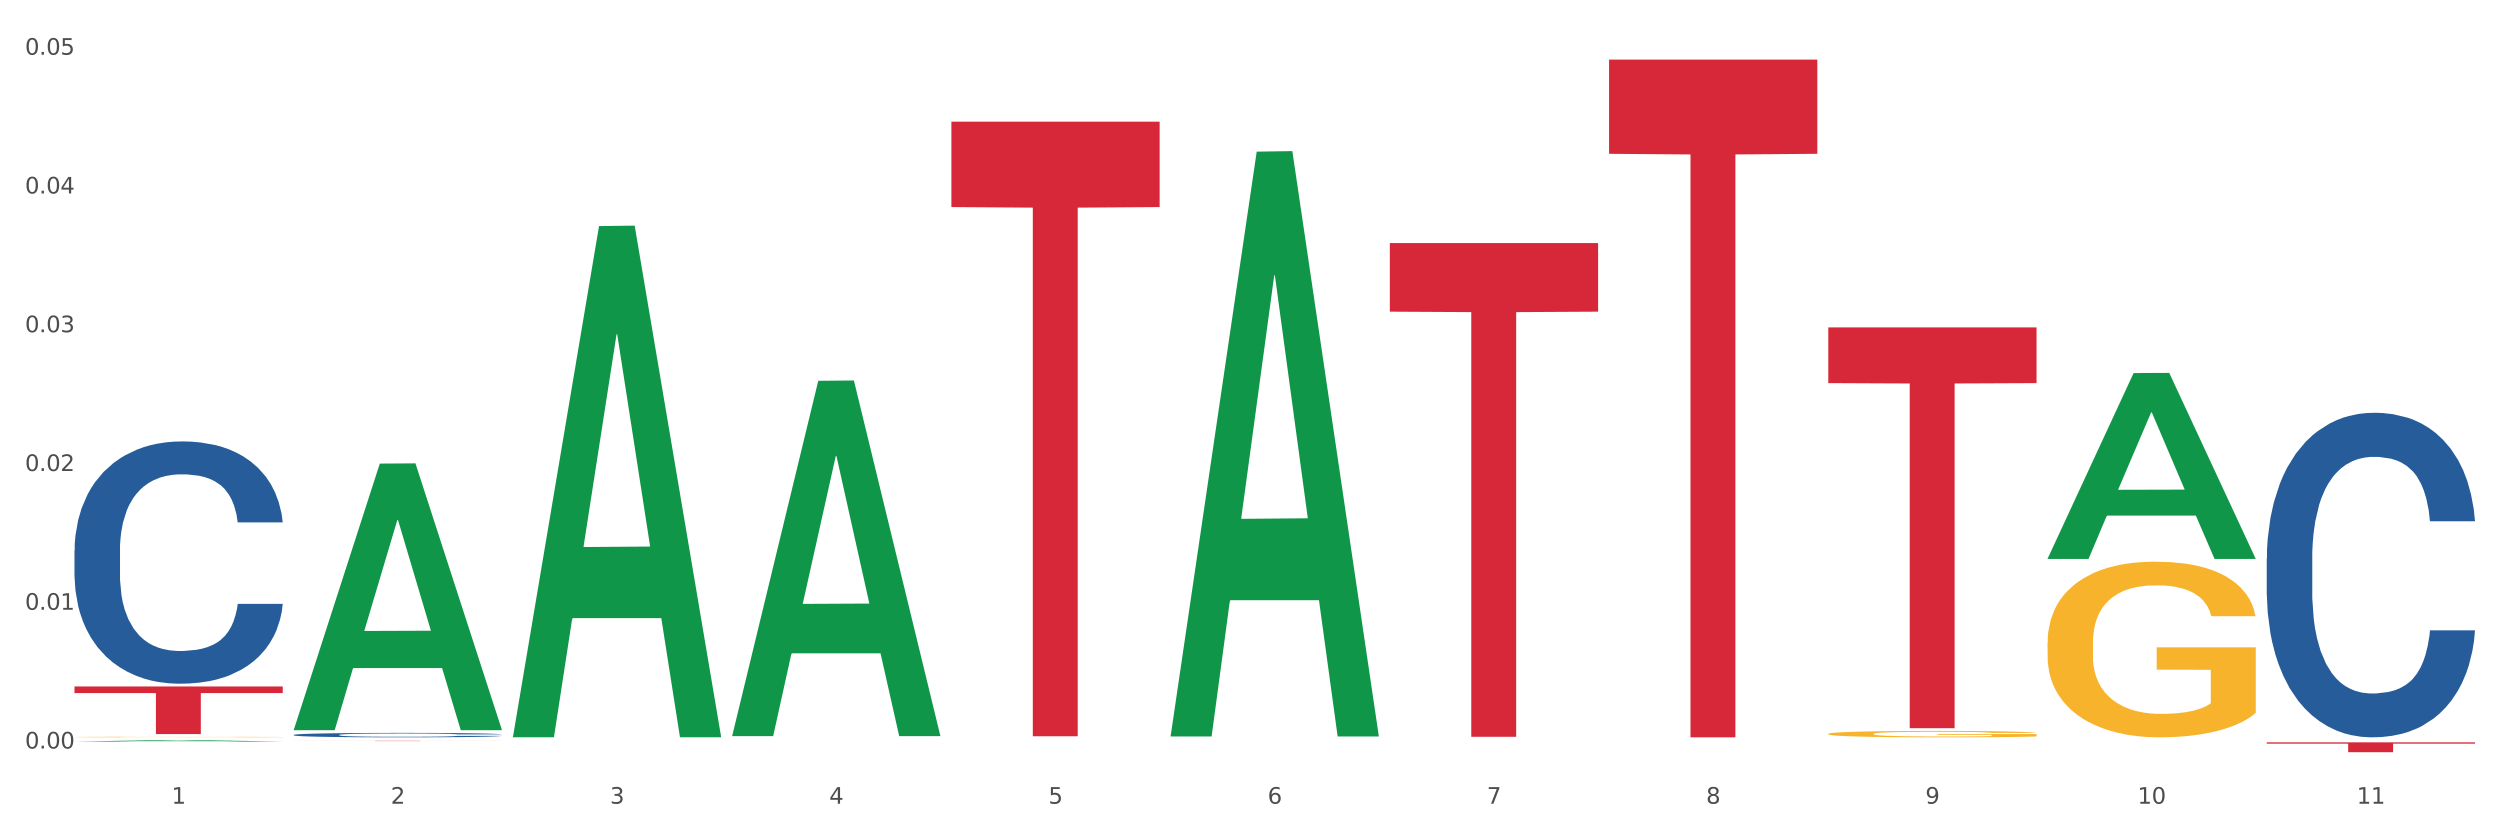
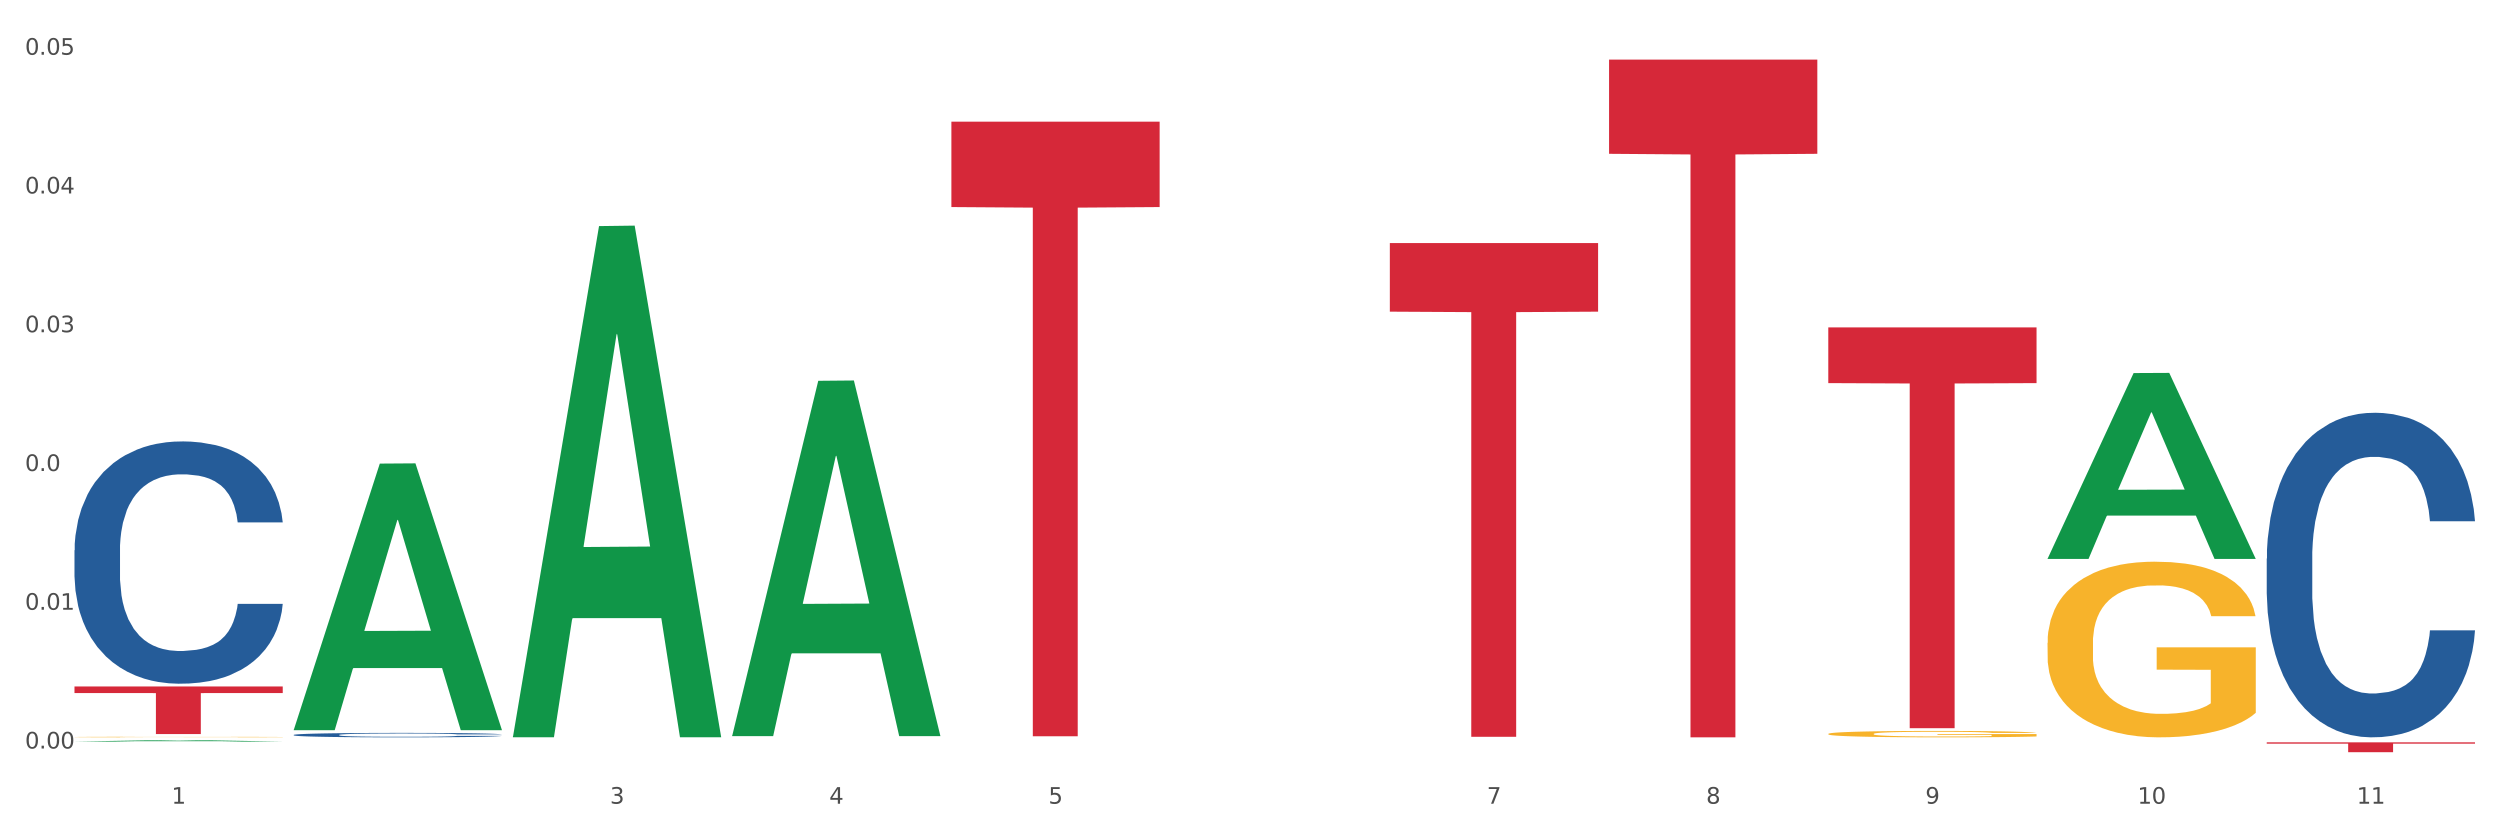
<svg xmlns="http://www.w3.org/2000/svg" xmlns:xlink="http://www.w3.org/1999/xlink" width="1080pt" height="360pt" viewBox="0 0 1080 360" version="1.1">
  <rect x="0" y="0" width="1080" height="360" fill="#333333" stroke="none" />
  <defs>
    <style type="text/css">*{stroke-linejoin: round; stroke-linecap: butt}</style>
  </defs>
  <g id="figure_1">
    <g id="patch_1">
      <path d="M 0 360  L 1080 360  L 1080 0  L 0 0  z " style="fill: #ffffff; stroke: #ffffff; stroke-linejoin: miter" />
    </g>
    <g id="axes_1">
      <g id="matplotlib.axis_1">
        <g id="xtick_1">
          <g id="text_1">
            <g style="fill: #4d4d4d" transform="translate(74.106 347.204) scale(0.096 -0.096)">
              <defs>
                <path id="DejaVuSans-31" d="M 794 531  L 1825 531  L 1825 4091  L 703 3866  L 703 4441  L 1819 4666  L 2450 4666  L 2450 531  L 3481 531  L 3481 0  L 794 0  L 794 531  z " transform="scale(0.016)" />
              </defs>
              <use xlink:href="#DejaVuSans-31" />
            </g>
          </g>
        </g>
        <g id="xtick_2">
          <g id="text_2">
            <g style="fill: #4d4d4d" transform="translate(168.812 347.204) scale(0.096 -0.096)">
              <defs>
-                 <path id="DejaVuSans-32" d="M 1228 531  L 3431 531  L 3431 0  L 469 0  L 469 531  Q 828 903 1448 1529  Q 2069 2156 2228 2338  Q 2531 2678 2651 2914  Q 2772 3150 2772 3378  Q 2772 3750 2511 3984  Q 2250 4219 1831 4219  Q 1534 4219 1204 4116  Q 875 4013 500 3803  L 500 4441  Q 881 4594 1212 4672  Q 1544 4750 1819 4750  Q 2544 4750 2975 4387  Q 3406 4025 3406 3419  Q 3406 3131 3298 2873  Q 3191 2616 2906 2266  Q 2828 2175 2409 1742  Q 1991 1309 1228 531  z " transform="scale(0.016)" />
-               </defs>
+                 </defs>
              <use xlink:href="#DejaVuSans-32" />
            </g>
          </g>
        </g>
        <g id="xtick_3">
          <g id="text_3">
            <g style="fill: #4d4d4d" transform="translate(263.517 347.204) scale(0.096 -0.096)">
              <defs>
                <path id="DejaVuSans-33" d="M 2597 2516  Q 3050 2419 3304 2112  Q 3559 1806 3559 1356  Q 3559 666 3084 287  Q 2609 -91 1734 -91  Q 1441 -91 1130 -33  Q 819 25 488 141  L 488 750  Q 750 597 1062 519  Q 1375 441 1716 441  Q 2309 441 2620 675  Q 2931 909 2931 1356  Q 2931 1769 2642 2001  Q 2353 2234 1838 2234  L 1294 2234  L 1294 2753  L 1863 2753  Q 2328 2753 2575 2939  Q 2822 3125 2822 3475  Q 2822 3834 2567 4026  Q 2313 4219 1838 4219  Q 1578 4219 1281 4162  Q 984 4106 628 3988  L 628 4550  Q 988 4650 1302 4700  Q 1616 4750 1894 4750  Q 2613 4750 3031 4423  Q 3450 4097 3450 3541  Q 3450 3153 3228 2886  Q 3006 2619 2597 2516  z " transform="scale(0.016)" />
              </defs>
              <use xlink:href="#DejaVuSans-33" />
            </g>
          </g>
        </g>
        <g id="xtick_4">
          <g id="text_4">
            <g style="fill: #4d4d4d" transform="translate(358.223 347.204) scale(0.096 -0.096)">
              <defs>
                <path id="DejaVuSans-34" d="M 2419 4116  L 825 1625  L 2419 1625  L 2419 4116  z M 2253 4666  L 3047 4666  L 3047 1625  L 3713 1625  L 3713 1100  L 3047 1100  L 3047 0  L 2419 0  L 2419 1100  L 313 1100  L 313 1709  L 2253 4666  z " transform="scale(0.016)" />
              </defs>
              <use xlink:href="#DejaVuSans-34" />
            </g>
          </g>
        </g>
        <g id="xtick_5">
          <g id="text_5">
            <g style="fill: #4d4d4d" transform="translate(452.928 347.204) scale(0.096 -0.096)">
              <defs>
                <path id="DejaVuSans-35" d="M 691 4666  L 3169 4666  L 3169 4134  L 1269 4134  L 1269 2991  Q 1406 3038 1543 3061  Q 1681 3084 1819 3084  Q 2600 3084 3056 2656  Q 3513 2228 3513 1497  Q 3513 744 3044 326  Q 2575 -91 1722 -91  Q 1428 -91 1123 -41  Q 819 9 494 109  L 494 744  Q 775 591 1075 516  Q 1375 441 1709 441  Q 2250 441 2565 725  Q 2881 1009 2881 1497  Q 2881 1984 2565 2268  Q 2250 2553 1709 2553  Q 1456 2553 1204 2497  Q 953 2441 691 2322  L 691 4666  z " transform="scale(0.016)" />
              </defs>
              <use xlink:href="#DejaVuSans-35" />
            </g>
          </g>
        </g>
        <g id="xtick_6">
          <g id="text_6">
            <g style="fill: #4d4d4d" transform="translate(547.634 347.204) scale(0.096 -0.096)">
              <defs>
-                 <path id="DejaVuSans-36" d="M 2113 2584  Q 1688 2584 1439 2293  Q 1191 2003 1191 1497  Q 1191 994 1439 701  Q 1688 409 2113 409  Q 2538 409 2786 701  Q 3034 994 3034 1497  Q 3034 2003 2786 2293  Q 2538 2584 2113 2584  z M 3366 4563  L 3366 3988  Q 3128 4100 2886 4159  Q 2644 4219 2406 4219  Q 1781 4219 1451 3797  Q 1122 3375 1075 2522  Q 1259 2794 1537 2939  Q 1816 3084 2150 3084  Q 2853 3084 3261 2657  Q 3669 2231 3669 1497  Q 3669 778 3244 343  Q 2819 -91 2113 -91  Q 1303 -91 875 529  Q 447 1150 447 2328  Q 447 3434 972 4092  Q 1497 4750 2381 4750  Q 2619 4750 2861 4703  Q 3103 4656 3366 4563  z " transform="scale(0.016)" />
-               </defs>
+                 </defs>
              <use xlink:href="#DejaVuSans-36" />
            </g>
          </g>
        </g>
        <g id="xtick_7">
          <g id="text_7">
            <g style="fill: #4d4d4d" transform="translate(642.339 347.204) scale(0.096 -0.096)">
              <defs>
                <path id="DejaVuSans-37" d="M 525 4666  L 3525 4666  L 3525 4397  L 1831 0  L 1172 0  L 2766 4134  L 525 4134  L 525 4666  z " transform="scale(0.016)" />
              </defs>
              <use xlink:href="#DejaVuSans-37" />
            </g>
          </g>
        </g>
        <g id="xtick_8">
          <g id="text_8">
            <g style="fill: #4d4d4d" transform="translate(737.044 347.204) scale(0.096 -0.096)">
              <defs>
                <path id="DejaVuSans-38" d="M 2034 2216  Q 1584 2216 1326 1975  Q 1069 1734 1069 1313  Q 1069 891 1326 650  Q 1584 409 2034 409  Q 2484 409 2743 651  Q 3003 894 3003 1313  Q 3003 1734 2745 1975  Q 2488 2216 2034 2216  z M 1403 2484  Q 997 2584 770 2862  Q 544 3141 544 3541  Q 544 4100 942 4425  Q 1341 4750 2034 4750  Q 2731 4750 3128 4425  Q 3525 4100 3525 3541  Q 3525 3141 3298 2862  Q 3072 2584 2669 2484  Q 3125 2378 3379 2068  Q 3634 1759 3634 1313  Q 3634 634 3220 271  Q 2806 -91 2034 -91  Q 1263 -91 848 271  Q 434 634 434 1313  Q 434 1759 690 2068  Q 947 2378 1403 2484  z M 1172 3481  Q 1172 3119 1398 2916  Q 1625 2713 2034 2713  Q 2441 2713 2670 2916  Q 2900 3119 2900 3481  Q 2900 3844 2670 4047  Q 2441 4250 2034 4250  Q 1625 4250 1398 4047  Q 1172 3844 1172 3481  z " transform="scale(0.016)" />
              </defs>
              <use xlink:href="#DejaVuSans-38" />
            </g>
          </g>
        </g>
        <g id="xtick_9">
          <g id="text_9">
            <g style="fill: #4d4d4d" transform="translate(831.75 347.204) scale(0.096 -0.096)">
              <defs>
                <path id="DejaVuSans-39" d="M 703 97  L 703 672  Q 941 559 1184 500  Q 1428 441 1663 441  Q 2288 441 2617 861  Q 2947 1281 2994 2138  Q 2813 1869 2534 1725  Q 2256 1581 1919 1581  Q 1219 1581 811 2004  Q 403 2428 403 3163  Q 403 3881 828 4315  Q 1253 4750 1959 4750  Q 2769 4750 3195 4129  Q 3622 3509 3622 2328  Q 3622 1225 3098 567  Q 2575 -91 1691 -91  Q 1453 -91 1209 -44  Q 966 3 703 97  z M 1959 2075  Q 2384 2075 2632 2365  Q 2881 2656 2881 3163  Q 2881 3666 2632 3958  Q 2384 4250 1959 4250  Q 1534 4250 1286 3958  Q 1038 3666 1038 3163  Q 1038 2656 1286 2365  Q 1534 2075 1959 2075  z " transform="scale(0.016)" />
              </defs>
              <use xlink:href="#DejaVuSans-39" />
            </g>
          </g>
        </g>
        <g id="xtick_10">
          <g id="text_10">
            <g style="fill: #4d4d4d" transform="translate(923.401 347.204) scale(0.096 -0.096)">
              <defs>
                <path id="DejaVuSans-30" d="M 2034 4250  Q 1547 4250 1301 3770  Q 1056 3291 1056 2328  Q 1056 1369 1301 889  Q 1547 409 2034 409  Q 2525 409 2770 889  Q 3016 1369 3016 2328  Q 3016 3291 2770 3770  Q 2525 4250 2034 4250  z M 2034 4750  Q 2819 4750 3233 4129  Q 3647 3509 3647 2328  Q 3647 1150 3233 529  Q 2819 -91 2034 -91  Q 1250 -91 836 529  Q 422 1150 422 2328  Q 422 3509 836 4129  Q 1250 4750 2034 4750  z " transform="scale(0.016)" />
              </defs>
              <use xlink:href="#DejaVuSans-31" />
              <use xlink:href="#DejaVuSans-30" transform="translate(63.623 0)" />
            </g>
          </g>
        </g>
        <g id="xtick_11">
          <g id="text_11">
            <g style="fill: #4d4d4d" transform="translate(1018.107 347.204) scale(0.096 -0.096)">
              <use xlink:href="#DejaVuSans-31" />
              <use xlink:href="#DejaVuSans-31" transform="translate(63.623 0)" />
            </g>
          </g>
        </g>
        <g id="xtick_12" />
        <g id="xtick_13" />
        <g id="xtick_14" />
        <g id="xtick_15" />
        <g id="xtick_16" />
        <g id="xtick_17" />
        <g id="xtick_18" />
        <g id="xtick_19" />
        <g id="xtick_20" />
        <g id="xtick_21" />
      </g>
      <g id="matplotlib.axis_2">
        <g id="ytick_1">
          <g id="text_12">
            <g style="fill: #4d4d4d" transform="translate(10.8 323.359) scale(0.096 -0.096)">
              <defs>
                <path id="DejaVuSans-2e" d="M 684 794  L 1344 794  L 1344 0  L 684 0  L 684 794  z " transform="scale(0.016)" />
              </defs>
              <use xlink:href="#DejaVuSans-30" />
              <use xlink:href="#DejaVuSans-2e" transform="translate(63.623 0)" />
              <use xlink:href="#DejaVuSans-30" transform="translate(95.41 0)" />
              <use xlink:href="#DejaVuSans-30" transform="translate(159.033 0)" />
            </g>
          </g>
        </g>
        <g id="ytick_2">
          <g id="text_13">
            <g style="fill: #4d4d4d" transform="translate(10.8 263.416) scale(0.096 -0.096)">
              <use xlink:href="#DejaVuSans-30" />
              <use xlink:href="#DejaVuSans-2e" transform="translate(63.623 0)" />
              <use xlink:href="#DejaVuSans-30" transform="translate(95.41 0)" />
              <use xlink:href="#DejaVuSans-31" transform="translate(159.033 0)" />
            </g>
          </g>
        </g>
        <g id="ytick_3">
          <g id="text_14">
            <g style="fill: #4d4d4d" transform="translate(10.8 203.474) scale(0.096 -0.096)">
              <use xlink:href="#DejaVuSans-30" />
              <use xlink:href="#DejaVuSans-2e" transform="translate(63.623 0)" />
              <use xlink:href="#DejaVuSans-30" transform="translate(95.41 0)" />
              <use xlink:href="#DejaVuSans-32" transform="translate(159.033 0)" />
            </g>
          </g>
        </g>
        <g id="ytick_4">
          <g id="text_15">
            <g style="fill: #4d4d4d" transform="translate(10.8 143.532) scale(0.096 -0.096)">
              <use xlink:href="#DejaVuSans-30" />
              <use xlink:href="#DejaVuSans-2e" transform="translate(63.623 0)" />
              <use xlink:href="#DejaVuSans-30" transform="translate(95.41 0)" />
              <use xlink:href="#DejaVuSans-33" transform="translate(159.033 0)" />
            </g>
          </g>
        </g>
        <g id="ytick_5">
          <g id="text_16">
            <g style="fill: #4d4d4d" transform="translate(10.8 83.59) scale(0.096 -0.096)">
              <use xlink:href="#DejaVuSans-30" />
              <use xlink:href="#DejaVuSans-2e" transform="translate(63.623 0)" />
              <use xlink:href="#DejaVuSans-30" transform="translate(95.41 0)" />
              <use xlink:href="#DejaVuSans-34" transform="translate(159.033 0)" />
            </g>
          </g>
        </g>
        <g id="ytick_6">
          <g id="text_17">
            <g style="fill: #4d4d4d" transform="translate(10.8 23.648) scale(0.096 -0.096)">
              <use xlink:href="#DejaVuSans-30" />
              <use xlink:href="#DejaVuSans-2e" transform="translate(63.623 0)" />
              <use xlink:href="#DejaVuSans-30" transform="translate(95.41 0)" />
              <use xlink:href="#DejaVuSans-35" transform="translate(159.033 0)" />
            </g>
          </g>
        </g>
        <g id="ytick_7" />
        <g id="ytick_8" />
        <g id="ytick_9" />
        <g id="ytick_10" />
        <g id="ytick_11" />
      </g>
      <g id="PolyCollection_1">
        <path d="M 32.175 320.363  L 32.268 320.363  L 69.369 319.712  L 84.766 319.711  L 122.145 320.365  L 104.337 320.365  L 96.267 320.212  L 57.96 320.212  L 57.682 320.215  L 49.891 320.365  L 32.175 320.365  L 32.175 320.363  L 62.783 320.122  L 91.444 320.121  L 77.253 319.851  L 77.067 319.849  L 76.882 319.851  L 62.691 320.121  L 62.783 320.122  L 32.175 320.363  z " clip-path="url(#pa490a1d0b7)" style="fill: #109648" />
        <path d="M 884.524 277.716  L 884.631 277.646  L 884.631 275.152  L 884.843 273.003  L 885.905 267.805  L 887.499 263.509  L 888.667 261.222  L 889.835 259.35  L 891.216 257.479  L 892.916 255.539  L 895.996 252.697  L 897.908 251.242  L 900.245 249.717  L 904.494 247.5  L 907.575 246.252  L 910.761 245.213  L 915.966 243.965  L 919.365 243.411  L 922.977 242.995  L 927.332 242.718  L 930.625 242.648  L 937.848 242.856  L 944.009 243.48  L 946.983 243.965  L 950.807 244.797  L 952.825 245.351  L 956.118 246.46  L 959.517 247.915  L 961.854 249.163  L 965.359 251.519  L 968.015 253.875  L 970.458 256.786  L 971.733 258.796  L 972.689 260.667  L 973.539 262.816  L 974.388 266.211  L 955.268 266.211  L 954.525 263.786  L 953.356 261.499  L 951.657 259.281  L 950.17 257.895  L 947.62 256.162  L 945.283 255.054  L 942.84 254.222  L 939.866 253.529  L 937.529 253.182  L 934.236 252.905  L 927.757 252.974  L 923.402 253.529  L 920.427 254.222  L 918.515 254.846  L 916.816 255.539  L 914.904 256.509  L 912.673 257.964  L 911.08 259.281  L 909.487 260.944  L 908.212 262.608  L 907.043 264.548  L 906.087 266.627  L 905.344 268.776  L 904.707 271.409  L 904.175 275.775  L 904.175 285.27  L 904.388 287.418  L 904.919 290.26  L 905.556 292.408  L 906.619 294.972  L 907.575 296.705  L 909.38 299.2  L 911.399 301.279  L 912.992 302.596  L 914.585 303.705  L 917.347 305.229  L 920.427 306.477  L 923.083 307.239  L 926.695 307.932  L 929.138 308.209  L 931.262 308.348  L 936.467 308.348  L 940.185 308.14  L 944.327 307.655  L 947.514 307.031  L 950.17 306.269  L 953.144 305.021  L 955.056 303.843  L 955.056 289.359  L 931.687 289.289  L 931.687 279.656  L 974.495 279.656  L 974.495 307.932  L 972.689 309.387  L 970.671 310.704  L 968.546 311.882  L 965.359 313.338  L 961.535 314.724  L 958.136 315.694  L 954.525 316.526  L 950.276 317.288  L 944.752 317.981  L 941.353 318.258  L 937.104 318.466  L 932.112 318.535  L 927.757 318.397  L 923.508 318.05  L 919.047 317.427  L 914.691 316.526  L 911.399 315.625  L 908.106 314.516  L 904.6 313.06  L 901.839 311.674  L 899.714 310.427  L 897.377 308.833  L 894.828 306.754  L 892.916 304.883  L 891.216 302.942  L 889.411 300.447  L 888.136 298.299  L 886.861 295.596  L 886.118 293.586  L 885.268 290.468  L 884.631 286.101  L 884.524 277.716  z " clip-path="url(#pa490a1d0b7)" style="fill: #f7b32b" />
        <path d="M 789.819 317.042  L 789.925 317.039  L 789.925 316.948  L 790.138 316.869  L 791.2 316.679  L 792.793 316.522  L 793.962 316.438  L 795.13 316.37  L 796.511 316.301  L 798.21 316.23  L 801.291 316.126  L 803.203 316.073  L 805.54 316.017  L 809.789 315.936  L 812.869 315.891  L 816.056 315.853  L 821.261 315.807  L 824.66 315.787  L 828.271 315.771  L 832.626 315.761  L 835.919 315.759  L 843.142 315.766  L 849.303 315.789  L 852.277 315.807  L 856.101 315.837  L 858.12 315.858  L 861.413 315.898  L 864.812 315.952  L 867.149 315.997  L 870.654 316.083  L 873.309 316.17  L 875.753 316.276  L 877.027 316.35  L 877.983 316.418  L 878.833 316.497  L 879.683 316.621  L 860.563 316.621  L 859.819 316.532  L 858.651 316.449  L 856.951 316.367  L 855.464 316.317  L 852.915 316.253  L 850.578 316.213  L 848.135 316.182  L 845.161 316.157  L 842.824 316.144  L 839.531 316.134  L 833.051 316.137  L 828.696 316.157  L 825.722 316.182  L 823.81 316.205  L 822.11 316.23  L 820.198 316.266  L 817.968 316.319  L 816.374 316.367  L 814.781 316.428  L 813.506 316.489  L 812.338 316.56  L 811.382 316.636  L 810.638 316.715  L 810.001 316.811  L 809.47 316.971  L 809.47 317.318  L 809.682 317.397  L 810.213 317.501  L 810.851 317.579  L 811.913 317.673  L 812.869 317.737  L 814.675 317.828  L 816.693 317.904  L 818.286 317.952  L 819.88 317.993  L 822.641 318.049  L 825.722 318.094  L 828.377 318.122  L 831.989 318.147  L 834.432 318.158  L 836.557 318.163  L 841.761 318.163  L 845.479 318.155  L 849.622 318.137  L 852.809 318.115  L 855.464 318.087  L 858.438 318.041  L 860.35 317.998  L 860.35 317.468  L 836.981 317.465  L 836.981 317.113  L 879.789 317.113  L 879.789 318.147  L 877.983 318.201  L 875.965 318.249  L 873.841 318.292  L 870.654 318.345  L 866.83 318.396  L 863.431 318.431  L 859.819 318.462  L 855.57 318.49  L 850.047 318.515  L 846.648 318.525  L 842.399 318.533  L 837.406 318.535  L 833.051 318.53  L 828.802 318.518  L 824.341 318.495  L 819.986 318.462  L 816.693 318.429  L 813.4 318.388  L 809.895 318.335  L 807.133 318.284  L 805.009 318.239  L 802.672 318.18  L 800.122 318.104  L 798.21 318.036  L 796.511 317.965  L 794.705 317.874  L 793.43 317.795  L 792.156 317.696  L 791.412 317.623  L 790.562 317.508  L 789.925 317.349  L 789.819 317.042  z " clip-path="url(#pa490a1d0b7)" style="fill: #f7b32b" />
-         <path d="M 126.88 320.036  L 216.851 320.036  L 216.851 320.053  L 181.46 320.053  L 181.46 320.154  L 162.058 320.154  L 162.058 320.053  L 126.88 320.053  L 126.88 320.036  L 126.88 320.036  z " clip-path="url(#pa490a1d0b7)" style="fill: #d62839" />
        <path d="M 32.175 318.4  L 32.281 318.4  L 32.281 318.392  L 32.494 318.385  L 33.556 318.368  L 35.149 318.353  L 36.318 318.346  L 37.486 318.34  L 38.867 318.333  L 40.567 318.327  L 43.647 318.318  L 45.559 318.313  L 47.896 318.308  L 52.145 318.3  L 55.225 318.296  L 58.412 318.293  L 63.617 318.289  L 67.016 318.287  L 70.627 318.286  L 74.983 318.285  L 78.275 318.284  L 85.499 318.285  L 91.659 318.287  L 94.634 318.289  L 98.458 318.292  L 100.476 318.293  L 103.769 318.297  L 107.168 318.302  L 109.505 318.306  L 113.01 318.314  L 115.666 318.322  L 118.109 318.331  L 119.383 318.338  L 120.339 318.344  L 121.189 318.351  L 122.039 318.362  L 102.919 318.362  L 102.175 318.354  L 101.007 318.347  L 99.307 318.339  L 97.82 318.335  L 95.271 318.329  L 92.934 318.325  L 90.491 318.323  L 87.517 318.32  L 85.18 318.319  L 81.887 318.318  L 75.407 318.319  L 71.052 318.32  L 68.078 318.323  L 66.166 318.325  L 64.467 318.327  L 62.555 318.33  L 60.324 318.335  L 58.731 318.339  L 57.137 318.345  L 55.863 318.35  L 54.694 318.357  L 53.738 318.364  L 52.995 318.371  L 52.357 318.38  L 51.826 318.394  L 51.826 318.425  L 52.039 318.433  L 52.57 318.442  L 53.207 318.449  L 54.269 318.458  L 55.225 318.463  L 57.031 318.471  L 59.049 318.478  L 60.643 318.483  L 62.236 318.486  L 64.998 318.491  L 68.078 318.496  L 70.734 318.498  L 74.345 318.5  L 76.788 318.501  L 78.913 318.502  L 84.118 318.502  L 87.835 318.501  L 91.978 318.499  L 95.165 318.497  L 97.82 318.495  L 100.795 318.491  L 102.707 318.487  L 102.707 318.439  L 79.338 318.439  L 79.338 318.407  L 122.145 318.407  L 122.145 318.5  L 120.339 318.505  L 118.321 318.51  L 116.197 318.513  L 113.01 318.518  L 109.186 318.523  L 105.787 318.526  L 102.175 318.529  L 97.927 318.531  L 92.403 318.534  L 89.004 318.535  L 84.755 318.535  L 79.763 318.535  L 75.407 318.535  L 71.159 318.534  L 66.697 318.532  L 62.342 318.529  L 59.049 318.526  L 55.756 318.522  L 52.251 318.517  L 49.489 318.513  L 47.365 318.509  L 45.028 318.503  L 42.479 318.496  L 40.567 318.49  L 38.867 318.484  L 37.061 318.476  L 35.787 318.469  L 34.512 318.46  L 33.768 318.453  L 32.919 318.443  L 32.281 318.428  L 32.175 318.4  z " clip-path="url(#pa490a1d0b7)" style="fill: #f7b32b" />
        <path d="M 979.23 241.316  L 979.336 241.188  L 979.336 237.602  L 979.655 232.736  L 980.825 223.772  L 982.314 216.985  L 984.866 209.045  L 986.249 205.715  L 988.057 202.002  L 991.779 195.983  L 996.033 190.861  L 999.01 188.043  L 1001.244 186.251  L 1006.242 183.049  L 1009.114 181.64  L 1012.091 180.488  L 1014.644 179.72  L 1018.898 178.823  L 1022.301 178.439  L 1026.236 178.311  L 1029.532 178.439  L 1033.893 178.951  L 1040.273 180.488  L 1042.719 181.384  L 1046.016 182.921  L 1049.419 184.97  L 1052.184 187.019  L 1055.375 189.964  L 1058.672 193.806  L 1061.862 198.672  L 1064.095 203.154  L 1065.903 207.892  L 1067.498 213.655  L 1068.668 219.93  L 1069.2 225.18  L 1049.738 225.18  L 1049.207 220.442  L 1048.143 215.32  L 1047.08 211.862  L 1045.91 209.045  L 1044.102 205.844  L 1042.507 203.795  L 1039.848 201.361  L 1037.402 199.825  L 1035.381 198.928  L 1032.935 198.16  L 1027.724 197.392  L 1024.002 197.392  L 1021.663 197.648  L 1018.791 198.288  L 1016.345 199.184  L 1013.474 200.721  L 1011.24 202.386  L 1009.007 204.563  L 1007.731 206.1  L 1005.817 208.917  L 1004.541 211.222  L 1002.839 215.192  L 1001.882 218.009  L 1000.18 225.309  L 999.436 230.687  L 999.117 234.401  L 998.904 238.499  L 998.904 258.476  L 999.542 267.44  L 1000.074 271.282  L 1000.925 275.636  L 1002.52 281.27  L 1004.86 286.777  L 1007.306 290.747  L 1009.326 293.18  L 1011.24 294.973  L 1013.155 296.381  L 1015.494 297.662  L 1017.409 298.43  L 1020.28 299.199  L 1023.683 299.583  L 1026.342 299.583  L 1031.766 298.942  L 1034.212 298.302  L 1036.551 297.406  L 1039.104 295.997  L 1041.124 294.46  L 1042.294 293.308  L 1044.208 290.875  L 1045.697 288.314  L 1046.973 285.368  L 1047.824 282.807  L 1048.781 278.965  L 1049.526 274.611  L 1049.738 272.306  L 1069.2 272.306  L 1068.775 276.916  L 1068.03 281.398  L 1066.541 287.417  L 1065.371 290.875  L 1063.564 295.101  L 1061.649 298.686  L 1058.991 302.656  L 1056.545 305.601  L 1053.992 308.163  L 1051.227 310.468  L 1046.229 313.669  L 1044.421 314.566  L 1040.592 316.102  L 1037.615 316.999  L 1033.254 317.895  L 1028.788 318.407  L 1024.109 318.535  L 1019.961 318.279  L 1015.388 317.511  L 1012.517 316.743  L 1009.326 315.59  L 1005.604 313.797  L 1002.095 311.62  L 998.798 309.059  L 995.714 306.114  L 992.842 302.784  L 989.12 297.278  L 986.355 291.899  L 984.334 286.905  L 982.952 282.679  L 981.569 277.3  L 980.825 273.587  L 979.655 264.623  L 979.23 256.299  L 979.23 241.316  z " clip-path="url(#pa490a1d0b7)" style="fill: #255c99" />
        <path d="M 126.88 317.475  L 126.987 317.473  L 126.987 317.424  L 127.306 317.357  L 128.476 317.234  L 129.965 317.141  L 132.517 317.031  L 133.899 316.986  L 135.707 316.935  L 139.43 316.852  L 143.683 316.782  L 146.661 316.743  L 148.894 316.718  L 153.893 316.674  L 156.764 316.655  L 159.742 316.639  L 162.294 316.629  L 166.548 316.616  L 169.951 316.611  L 173.886 316.609  L 177.183 316.611  L 181.543 316.618  L 187.924 316.639  L 190.37 316.651  L 193.667 316.673  L 197.07 316.701  L 199.835 316.729  L 203.025 316.769  L 206.322 316.822  L 209.513 316.889  L 211.746 316.951  L 213.554 317.016  L 215.149 317.095  L 216.319 317.181  L 216.851 317.253  L 197.389 317.253  L 196.857 317.188  L 195.794 317.118  L 194.73 317.07  L 193.561 317.031  L 191.753 316.987  L 190.157 316.959  L 187.499 316.926  L 185.053 316.905  L 183.032 316.892  L 180.586 316.882  L 175.375 316.871  L 171.653 316.871  L 169.313 316.875  L 166.442 316.884  L 163.996 316.896  L 161.124 316.917  L 158.891 316.94  L 156.658 316.97  L 155.382 316.991  L 153.467 317.03  L 152.191 317.061  L 150.49 317.116  L 149.533 317.155  L 147.831 317.255  L 147.087 317.329  L 146.768 317.38  L 146.555 317.436  L 146.555 317.71  L 147.193 317.834  L 147.725 317.886  L 148.575 317.946  L 150.171 318.024  L 152.51 318.099  L 154.956 318.154  L 156.977 318.187  L 158.891 318.212  L 160.805 318.231  L 163.145 318.249  L 165.059 318.259  L 167.931 318.27  L 171.334 318.275  L 173.993 318.275  L 179.416 318.266  L 181.862 318.258  L 184.202 318.245  L 186.754 318.226  L 188.775 318.205  L 189.945 318.189  L 191.859 318.155  L 193.348 318.12  L 194.624 318.08  L 195.475 318.045  L 196.432 317.992  L 197.176 317.932  L 197.389 317.9  L 216.851 317.9  L 216.425 317.964  L 215.681 318.025  L 214.192 318.108  L 213.022 318.155  L 211.214 318.214  L 209.3 318.263  L 206.641 318.317  L 204.195 318.358  L 201.643 318.393  L 198.878 318.425  L 193.88 318.469  L 192.072 318.481  L 188.243 318.502  L 185.265 318.514  L 180.905 318.527  L 176.439 318.534  L 171.759 318.535  L 167.612 318.532  L 163.039 318.521  L 160.167 318.511  L 156.977 318.495  L 153.255 318.47  L 149.745 318.44  L 146.448 318.405  L 143.364 318.365  L 140.493 318.319  L 136.771 318.243  L 134.006 318.17  L 131.985 318.101  L 130.603 318.043  L 129.22 317.969  L 128.476 317.918  L 127.306 317.795  L 126.88 317.681  L 126.88 317.475  z " clip-path="url(#pa490a1d0b7)" style="fill: #255c99" />
        <path d="M 32.175 296.543  L 122.145 296.543  L 122.145 299.401  L 86.754 299.42  L 86.754 317.109  L 67.353 317.109  L 67.353 299.42  L 32.175 299.401  L 32.175 296.562  L 32.175 296.543  z " clip-path="url(#pa490a1d0b7)" style="fill: #d62839" />
        <path d="M 410.997 52.551  L 500.967 52.551  L 500.967 89.45  L 465.576 89.699  L 465.576 318.07  L 446.175 318.07  L 446.175 89.699  L 410.997 89.45  L 410.997 52.801  L 410.997 52.551  z " clip-path="url(#pa490a1d0b7)" style="fill: #d62839" />
        <path d="M 600.408 104.994  L 690.378 104.994  L 690.378 134.637  L 654.987 134.838  L 654.987 318.305  L 635.586 318.305  L 635.586 134.838  L 600.408 134.637  L 600.408 105.194  L 600.408 104.994  z " clip-path="url(#pa490a1d0b7)" style="fill: #d62839" />
        <path d="M 32.175 237.723  L 32.281 237.627  L 32.281 234.95  L 32.6 231.318  L 33.77 224.626  L 35.259 219.559  L 37.811 213.632  L 39.194 211.147  L 41.002 208.375  L 44.724 203.882  L 48.978 200.058  L 51.956 197.955  L 54.189 196.616  L 59.187 194.226  L 62.059 193.175  L 65.036 192.315  L 67.589 191.741  L 71.843 191.072  L 75.246 190.785  L 79.181 190.689  L 82.477 190.785  L 86.838 191.167  L 93.219 192.315  L 95.665 192.984  L 98.961 194.131  L 102.365 195.66  L 105.13 197.19  L 108.32 199.389  L 111.617 202.256  L 114.807 205.889  L 117.041 209.235  L 118.848 212.772  L 120.444 217.074  L 121.613 221.758  L 122.145 225.677  L 102.684 225.677  L 102.152 222.14  L 101.088 218.317  L 100.025 215.736  L 98.855 213.632  L 97.047 211.243  L 95.452 209.713  L 92.793 207.897  L 90.347 206.749  L 88.327 206.08  L 85.881 205.507  L 80.67 204.933  L 76.947 204.933  L 74.608 205.124  L 71.736 205.602  L 69.29 206.272  L 66.419 207.419  L 64.186 208.661  L 61.952 210.287  L 60.676 211.434  L 58.762 213.537  L 57.486 215.258  L 55.784 218.221  L 54.827 220.324  L 53.126 225.773  L 52.381 229.788  L 52.062 232.56  L 51.849 235.619  L 51.849 250.532  L 52.487 257.224  L 53.019 260.092  L 53.87 263.342  L 55.465 267.548  L 57.805 271.659  L 60.251 274.623  L 62.271 276.439  L 64.186 277.777  L 66.1 278.829  L 68.44 279.785  L 70.354 280.358  L 73.225 280.932  L 76.628 281.219  L 79.287 281.219  L 84.711 280.741  L 87.157 280.263  L 89.496 279.594  L 92.049 278.542  L 94.069 277.395  L 95.239 276.534  L 97.153 274.718  L 98.642 272.806  L 99.919 270.608  L 100.769 268.696  L 101.726 265.828  L 102.471 262.577  L 102.684 260.857  L 122.145 260.857  L 121.72 264.298  L 120.975 267.644  L 119.487 272.137  L 118.317 274.718  L 116.509 277.873  L 114.595 280.55  L 111.936 283.513  L 109.49 285.712  L 106.937 287.624  L 104.172 289.344  L 99.174 291.734  L 97.366 292.403  L 93.538 293.551  L 90.56 294.22  L 86.2 294.889  L 81.733 295.271  L 77.054 295.367  L 72.906 295.176  L 68.333 294.602  L 65.462 294.029  L 62.271 293.168  L 58.549 291.83  L 55.04 290.205  L 51.743 288.293  L 48.659 286.094  L 45.788 283.609  L 42.065 279.498  L 39.3 275.483  L 37.28 271.755  L 35.897 268.6  L 34.515 264.585  L 33.77 261.813  L 32.6 255.121  L 32.175 248.907  L 32.175 237.723  z " clip-path="url(#pa490a1d0b7)" style="fill: #255c99" />
        <path d="M 789.819 141.44  L 879.789 141.44  L 879.789 165.501  L 844.398 165.664  L 844.398 314.583  L 824.997 314.583  L 824.997 165.664  L 789.819 165.501  L 789.819 141.602  L 789.819 141.44  z " clip-path="url(#pa490a1d0b7)" style="fill: #d62839" />
        <path d="M 979.23 320.678  L 1069.2 320.678  L 1069.2 321.272  L 1033.809 321.276  L 1033.809 324.95  L 1014.408 324.95  L 1014.408 321.276  L 979.23 321.272  L 979.23 320.682  L 979.23 320.678  z " clip-path="url(#pa490a1d0b7)" style="fill: #d62839" />
        <path d="M 126.88 315.217  L 126.973 315.109  L 164.074 200.275  L 179.471 200.166  L 216.851 315.433  L 199.042 315.433  L 190.973 288.592  L 152.666 288.592  L 152.387 289.025  L 144.596 315.433  L 126.88 315.433  L 126.88 315.217  L 157.489 272.574  L 186.15 272.465  L 171.958 224.735  L 171.773 224.519  L 171.587 224.843  L 157.396 272.465  L 157.489 272.574  L 126.88 315.217  z " clip-path="url(#pa490a1d0b7)" style="fill: #109648" />
        <path d="M 221.586 318.086  L 221.679 317.878  L 258.78 97.674  L 274.177 97.466  L 311.556 318.501  L 293.748 318.501  L 285.678 267.03  L 247.371 267.03  L 247.093 267.86  L 239.302 318.501  L 221.586 318.501  L 221.586 318.086  L 252.194 236.313  L 280.855 236.106  L 266.664 144.579  L 266.478 144.163  L 266.293 144.786  L 252.102 236.106  L 252.194 236.313  L 221.586 318.086  z " clip-path="url(#pa490a1d0b7)" style="fill: #109648" />
        <path d="M 884.524 241.322  L 884.617 241.246  L 921.718 161.163  L 937.115 161.087  L 974.495 241.472  L 956.686 241.472  L 948.616 222.754  L 910.31 222.754  L 910.031 223.056  L 902.24 241.472  L 884.524 241.472  L 884.524 241.322  L 915.133 211.583  L 943.793 211.507  L 929.602 178.221  L 929.417 178.07  L 929.231 178.296  L 915.04 211.507  L 915.133 211.583  L 884.524 241.322  z " clip-path="url(#pa490a1d0b7)" style="fill: #109648" />
        <path d="M 316.291 317.723  L 316.384 317.579  L 353.485 164.51  L 368.882 164.366  L 406.262 318.012  L 388.453 318.012  L 380.384 282.233  L 342.077 282.233  L 341.798 282.81  L 334.007 318.012  L 316.291 318.012  L 316.291 317.723  L 346.9 260.881  L 375.56 260.737  L 361.369 197.115  L 361.184 196.826  L 360.998 197.259  L 346.807 260.737  L 346.9 260.881  L 316.291 317.723  z " clip-path="url(#pa490a1d0b7)" style="fill: #109648" />
-         <path d="M 505.702 317.692  L 505.795 317.455  L 542.896 65.511  L 558.293 65.273  L 595.673 318.167  L 577.864 318.167  L 569.795 259.277  L 531.488 259.277  L 531.209 260.227  L 523.418 318.167  L 505.702 318.167  L 505.702 317.692  L 536.311 224.133  L 564.971 223.896  L 550.78 119.177  L 550.595 118.702  L 550.409 119.414  L 536.218 223.896  L 536.311 224.133  L 505.702 317.692  z " clip-path="url(#pa490a1d0b7)" style="fill: #109648" />
        <path d="M 695.113 25.759  L 785.084 25.759  L 785.084 66.446  L 749.692 66.721  L 749.692 318.535  L 730.291 318.535  L 730.291 66.721  L 695.113 66.446  L 695.113 26.034  L 695.113 25.759  z " clip-path="url(#pa490a1d0b7)" style="fill: #d62839" />
      </g>
    </g>
  </g>
  <defs>
    <clipPath id="pa490a1d0b7">
      <rect x="32.175" y="10.8" width="1037.025" height="329.109" />
    </clipPath>
  </defs>
</svg>